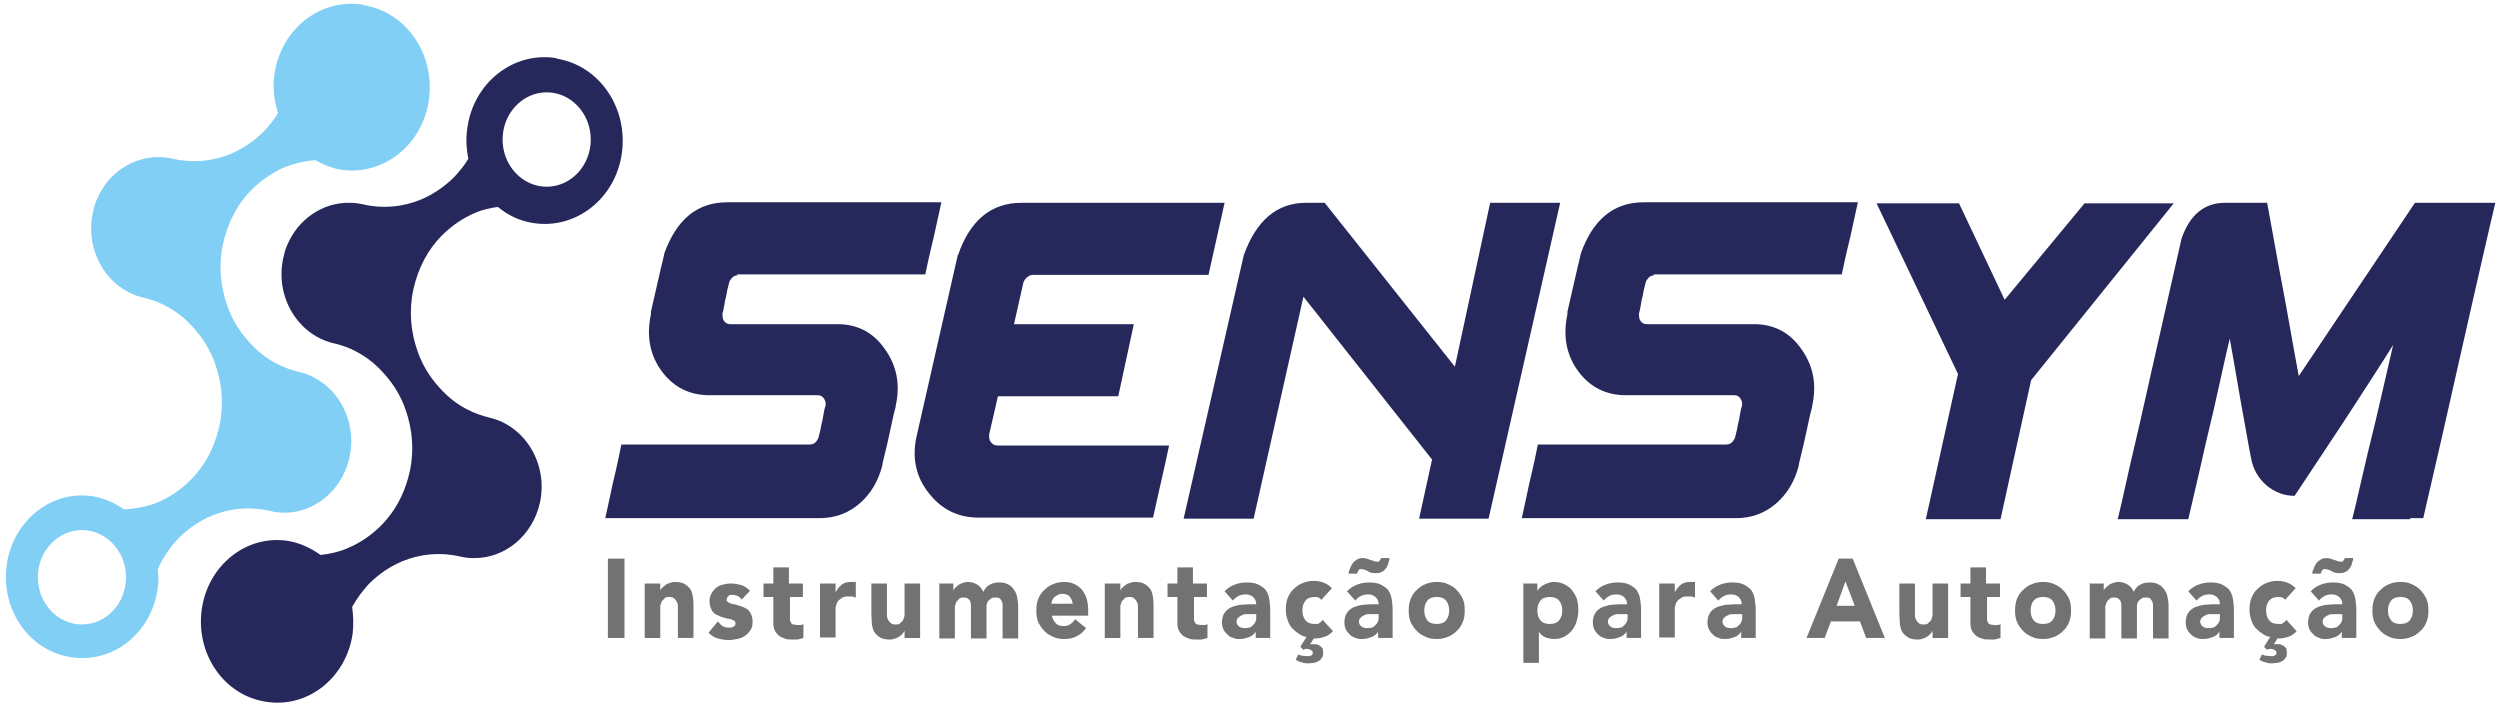
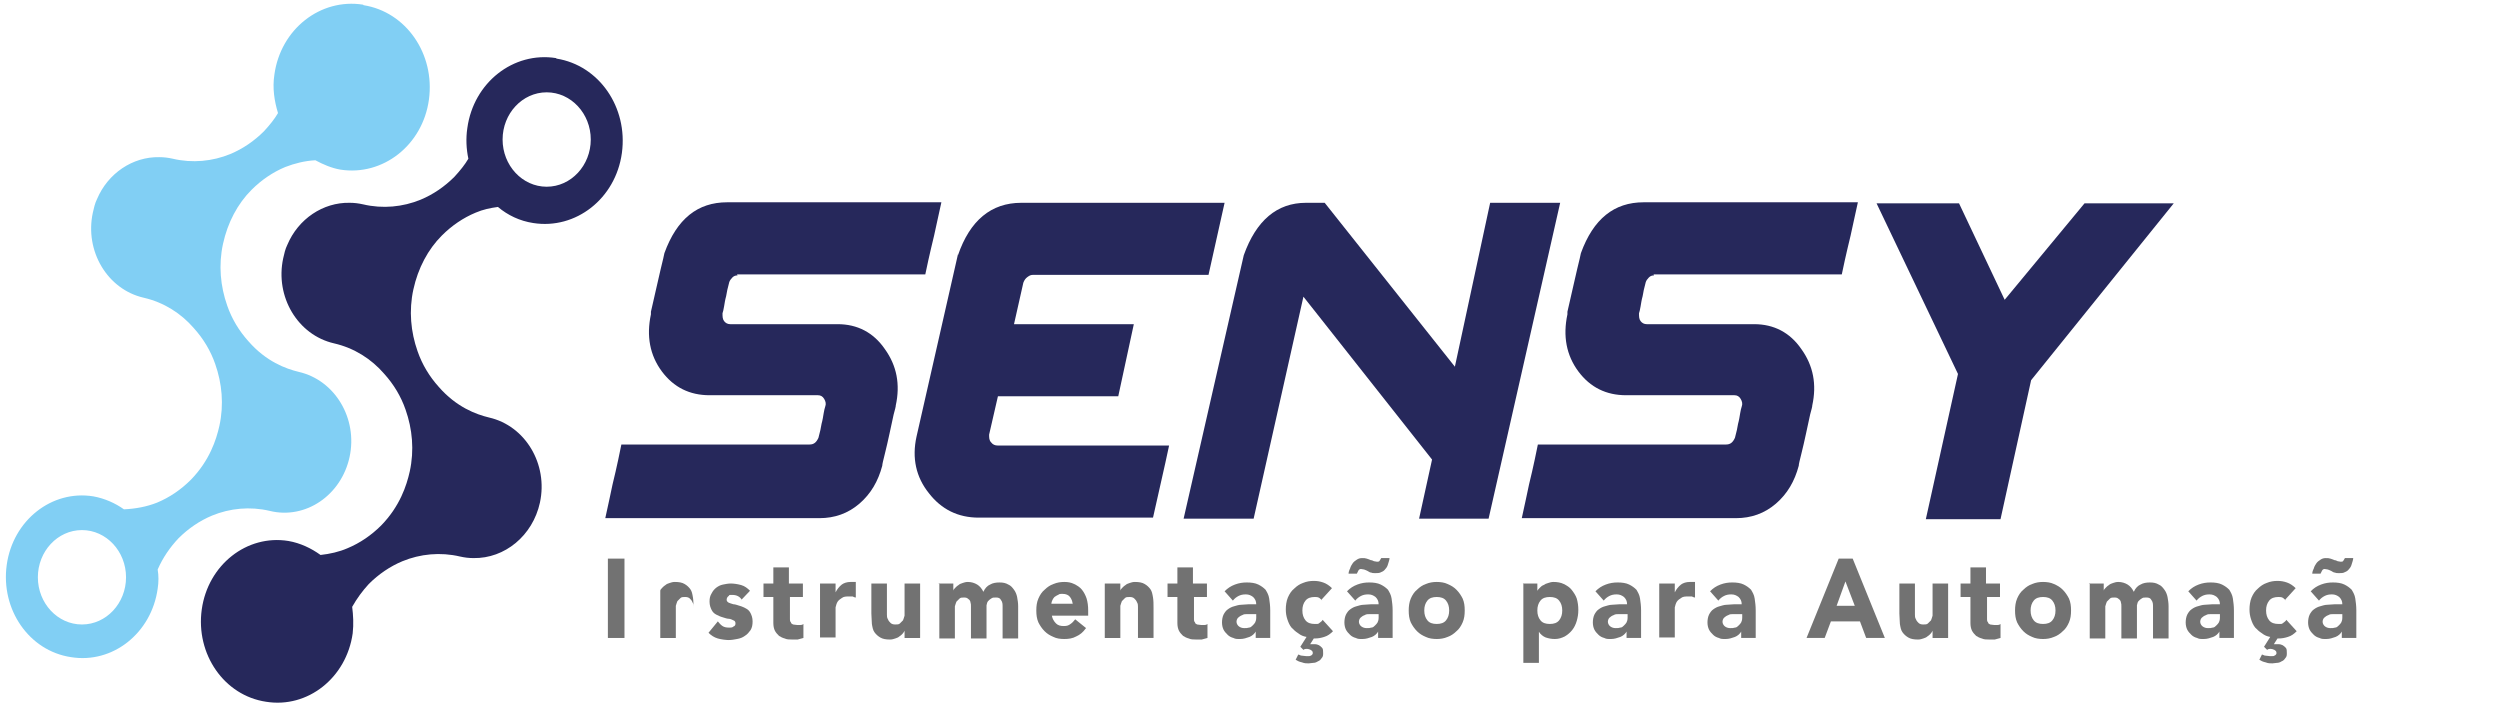
<svg xmlns="http://www.w3.org/2000/svg" viewBox="0 0 482 136">
  <defs>
    <style>      .cls-1, .cls-2 {        fill-rule: evenodd;      }      .cls-1, .cls-3 {        fill: #26285b;      }      .cls-4 {        fill: #727272;      }      .cls-2 {        fill: #81cff4;      }    </style>
  </defs>
  <g>
    <g id="Camada_1">
      <g>
        <g>
          <path class="cls-3" d="M142.2,53.1c-.4,0-.7.1-1,.4-.3.3-.5.6-.6.9-.3,1.1-.5,2-.6,2.7-.2.7-.3,1.4-.4,2-.1.6-.2,1-.3,1.3,0,.6,0,1.1.3,1.5.3.4.7.6,1.2.6h20.7c3.8,0,6.9,1.6,9.1,4.8,2.3,3.2,3,6.8,2.1,10.9,0,0,0,0,0,.1,0,0-.1.6-.4,1.6-.2,1-.5,2.3-.8,3.7-.3,1.4-.6,2.7-.9,3.9-.3,1.2-.5,2-.5,2.3-.8,3-2.2,5.4-4.4,7.3-2.2,1.9-4.8,2.8-7.7,2.8h-41.3c.6-2.6,1-4.7,1.4-6.5.4-1.7.8-3.3,1.1-4.8.3-1.5.5-2.4.6-2.9h36.3c.8,0,1.3-.4,1.7-1.3.3-1.1.5-2,.6-2.7.2-.7.3-1.4.4-2,.1-.6.2-1,.3-1.3.2-.5.1-1-.2-1.5-.3-.5-.7-.7-1.2-.7h0-20.9c-3.8,0-6.9-1.5-9.2-4.6-2.3-3.1-3-6.8-2.1-11h0c0-.1,0-.5,0-.5.2-.7.4-1.9.8-3.5s.7-3.2,1.1-4.8c.4-1.5.6-2.6.7-3,2.4-6.6,6.4-9.8,12.1-9.8h41.3c-.6,2.6-1,4.7-1.4,6.4-.4,1.7-.8,3.3-1.1,4.7-.3,1.4-.5,2.4-.6,2.8h-36.3Z" />
          <path class="cls-3" d="M184.7,49.2c2.3-6.7,6.4-10.1,12.2-10.1h39.2l-3.1,13.9h-33.9c-.3,0-.6.1-1,.4-.4.3-.6.6-.8,1.1l-1.8,8h23.1l-3,13.9h-23.2l-1.7,7.4c0,.6,0,1.1.4,1.5.3.4.7.6,1.3.6h33c-.9,4.3-2,8.9-3.1,13.9h-33.6c-4,0-7.2-1.6-9.6-4.7-2.5-3.1-3.3-6.8-2.4-10.9l8-35.2Z" />
          <path class="cls-3" d="M239.8,49.2c2.4-6.7,6.4-10.1,12-10.1h3.6l25.1,31.6,6.8-31.6h13.5l-13.8,60.9h-13.4l2.5-11.4-24.8-31.4-9.6,42.8h-13.5l11.6-50.8Z" />
          <path class="cls-3" d="M318.9,53.1c-.4,0-.7.1-1,.4-.3.3-.5.6-.6.9-.3,1.1-.5,2-.6,2.7-.2.7-.3,1.4-.4,2-.1.6-.2,1-.3,1.3,0,.6,0,1.1.3,1.5.3.4.7.6,1.2.6h20.7c3.8,0,6.9,1.6,9.1,4.8,2.3,3.2,3,6.8,2.1,10.9,0,0,0,0,0,.1,0,0-.1.6-.4,1.6-.2,1-.5,2.3-.8,3.7-.3,1.4-.6,2.7-.9,3.9-.3,1.2-.5,2-.5,2.3-.8,3-2.2,5.4-4.4,7.3-2.2,1.9-4.8,2.8-7.7,2.8h-41.3c.6-2.6,1-4.7,1.4-6.5.4-1.7.8-3.3,1.1-4.8.3-1.5.5-2.4.6-2.9h36.3c.8,0,1.3-.4,1.7-1.3.3-1.1.5-2,.6-2.7.2-.7.3-1.4.4-2,.1-.6.2-1,.3-1.3.2-.5.1-1-.2-1.5-.3-.5-.7-.7-1.2-.7h0-20.9c-3.8,0-6.9-1.5-9.2-4.6-2.3-3.1-3-6.8-2.1-11h0c0-.1,0-.5,0-.5.2-.7.4-1.9.8-3.5s.7-3.2,1.1-4.8c.4-1.5.6-2.6.7-3,2.4-6.6,6.4-9.8,12.1-9.8h41.3c-.6,2.6-1,4.7-1.4,6.4-.4,1.7-.8,3.3-1.1,4.7-.3,1.4-.5,2.4-.6,2.8h-36.3Z" />
          <path class="cls-3" d="M419.1,39.2l-27.5,34.1-5.9,26.8h-14.4l6.2-28-15.7-32.9h15.9l8.8,18.6,15.4-18.6h17.1Z" />
-           <path class="cls-3" d="M464.7,100.1h-11.2c.4-1.5,1-4.1,1.8-7.6.8-3.5,1.7-7.3,2.7-11.3.9-4,2.1-8.9,3.4-14.7-2.3,3.7-5,7.8-7.9,12.3-2.9,4.5-6.7,10.1-11.1,16.8-2,0-3.8-.7-5.4-2-1.6-1.4-2.6-3.1-3-5.3-.1-.5-.4-1.9-.8-4.3-.4-2.3-.9-4.9-1.4-7.8-.5-2.9-1.1-6.5-1.9-10.9-.4,1.6-1,4.2-1.8,7.9-.8,3.7-1.7,7.6-2.7,11.7-.9,4.1-2.1,9.2-3.5,15.2h-13.6c.3-1.2,1.1-4.6,2.3-10.1,1.3-5.5,2.7-11.6,4.2-18.4,1.5-6.8,3.5-15.3,5.8-25.6,1.6-4.6,4.4-6.9,8.4-6.9h8.1c.1.6.5,2.6,1.1,6,.6,3.4,1.3,7.2,2.1,11.4.8,4.2,1.7,9.6,2.9,16l22.4-33.4h15.5c-.3,1.3-1.2,5-2.6,11.2-1.4,6.2-3,13.1-4.7,20.7-1.7,7.6-3.9,17.3-6.6,28.9h-2.5Z" />
        </g>
        <path class="cls-1" d="M107.2,11.2c-8.2-1.3-15.9,4.7-17.1,13.5-.3,2-.2,4,.2,5.9-.7,1.2-1.6,2.3-2.7,3.5-1.9,1.9-4.1,3.4-6.5,4.4-3.4,1.4-7.3,1.8-11.1.9-.9-.2-1.7-.3-2.6-.3-5.1-.1-9.9,3.1-12,8.1-.4.8-.6,1.7-.8,2.6-1.6,7.4,2.8,14.8,9.8,16.4,3.9.9,7.2,3,9.7,5.9,1.8,2,3.2,4.3,4.1,6.9,1.3,3.7,1.7,7.8.8,11.9,0,0,0,0,0,0-.6,2.7-1.9,6.7-5.5,10.4-1.9,1.9-4.1,3.4-6.5,4.4-1.6.7-3.4,1.1-5.2,1.3-1.8-1.3-3.9-2.3-6.2-2.7-8-1.3-15.5,4.6-16.7,13.2-1.2,8.6,4.3,16.6,12.4,17.8,8,1.3,15.5-4.6,16.7-13.2.2-1.8.1-3.5-.1-5.1.9-1.6,2-3.1,3.2-4.4,1.9-1.9,4.1-3.4,6.5-4.4,3.4-1.4,7.3-1.8,11.1-.9.9.2,1.7.3,2.6.3,6,.1,11.4-4.3,12.8-10.7,1.6-7.4-2.8-14.8-9.8-16.4-2.5-.6-6.3-2-9.7-5.9-1.8-2-3.2-4.3-4.1-6.9-1.3-3.7-1.7-7.8-.8-11.9.9-4.1,2.8-7.7,5.5-10.4,1.9-1.9,4.1-3.4,6.5-4.4,1.4-.6,2.8-.9,4.3-1.1,1.9,1.6,4.2,2.7,6.8,3.1,8.2,1.3,15.9-4.7,17.1-13.5,1.2-8.8-4.4-16.9-12.6-18.2ZM105.4,36c-4.7,0-8.5-4.1-8.5-9.1s3.8-9.1,8.5-9.1,8.5,4.1,8.5,9.1-3.8,9.1-8.5,9.1Z" />
        <path class="cls-2" d="M70,.9c-8.2-1.3-15.9,4.7-17.1,13.5-.4,2.6,0,5.1.7,7.4-.7,1.2-1.6,2.3-2.7,3.5-1.9,1.9-4.1,3.4-6.5,4.4-3.4,1.4-7.3,1.8-11.1.9-.9-.2-1.7-.3-2.6-.3-5.1-.1-9.9,3.1-12,8.1-.4.8-.6,1.7-.8,2.6-1.6,7.4,2.8,14.8,9.8,16.4,3.9.9,7.2,3,9.7,5.9,1.8,2,3.2,4.3,4.1,6.9,1.3,3.7,1.7,7.8.8,11.9,0,0,0,0,0,0-.6,2.7-1.9,6.7-5.5,10.4-1.9,1.9-4.1,3.4-6.5,4.4-2,.8-4.2,1.2-6.4,1.3-1.7-1.2-3.7-2.1-5.9-2.5-8-1.3-15.5,4.6-16.7,13.2-1.2,8.6,4.3,16.6,12.4,17.8,8,1.3,15.5-4.6,16.7-13.2.2-1.3.2-2.5,0-3.7,1-2.3,2.4-4.3,4-6,1.9-1.9,4.1-3.4,6.5-4.4,3.4-1.4,7.3-1.8,11.1-.9,6.9,1.7,13.8-3,15.4-10.4,1.6-7.4-2.8-14.8-9.8-16.4h0s0,0,0,0c-2.5-.6-6.3-2-9.7-5.9-1.8-2-3.2-4.3-4.1-6.9-1.3-3.7-1.7-7.8-.8-11.9.9-4.1,2.8-7.7,5.5-10.4,1.9-1.9,4.1-3.4,6.5-4.4,1.8-.7,3.8-1.2,5.8-1.3,1.5.8,3.1,1.5,4.8,1.8,8.2,1.3,15.9-4.7,17.1-13.5,1.2-8.8-4.4-16.9-12.6-18.2ZM15.8,120.4c-4.7,0-8.5-4.1-8.5-9.1s3.8-9.1,8.5-9.1,8.5,4.1,8.5,9.1-3.8,9.1-8.5,9.1Z" />
        <g>
          <path class="cls-4" d="M117.2,107.7h3.2v15.3h-3.2v-15.3Z" />
-           <path class="cls-4" d="M124.4,112.5h2.9v1.4h0c0-.2.2-.4.4-.6.2-.2.4-.4.6-.5.2-.2.5-.3.8-.4.3-.1.6-.2,1-.2.8,0,1.4.1,1.9.4.5.3.8.6,1.1,1,.3.4.4,1,.5,1.6s.1,1.3.1,2v5.8h-3v-5.1c0-.3,0-.6,0-.9,0-.3,0-.6-.2-.9-.1-.3-.3-.5-.5-.7-.2-.2-.5-.3-.9-.3s-.7,0-.9.2c-.2.2-.4.4-.6.6-.1.3-.2.5-.3.9,0,.3,0,.6,0,1v5.2h-3v-10.5Z" />
+           <path class="cls-4" d="M124.4,112.5h2.9v1.4h0c0-.2.2-.4.4-.6.2-.2.4-.4.6-.5.2-.2.5-.3.8-.4.3-.1.6-.2,1-.2.8,0,1.4.1,1.9.4.5.3.8.6,1.1,1,.3.4.4,1,.5,1.6s.1,1.3.1,2v5.8v-5.1c0-.3,0-.6,0-.9,0-.3,0-.6-.2-.9-.1-.3-.3-.5-.5-.7-.2-.2-.5-.3-.9-.3s-.7,0-.9.2c-.2.2-.4.4-.6.6-.1.3-.2.5-.3.9,0,.3,0,.6,0,1v5.2h-3v-10.5Z" />
          <path class="cls-4" d="M143,115.6c-.4-.6-1-.9-1.8-.9s-.5,0-.7.2c-.2.1-.4.4-.4.7s.1.4.4.6c.2.1.6.2.9.3.4,0,.8.2,1.2.3.4.1.8.3,1.2.5.4.2.7.5.9.9.2.4.4.9.4,1.6s-.1,1.2-.4,1.7c-.3.4-.6.8-1.1,1.1-.4.3-.9.5-1.5.6-.5.1-1.1.2-1.6.2s-1.4-.1-2.1-.3c-.7-.2-1.3-.6-1.8-1.1l1.8-2.2c.3.4.6.7.9.9.3.2.7.3,1.2.3s.7,0,.9-.2c.3-.1.4-.3.4-.6s-.1-.5-.4-.6c-.2-.1-.6-.3-.9-.3-.4,0-.8-.2-1.2-.3-.4-.1-.8-.3-1.2-.5-.4-.2-.7-.5-.9-.9-.2-.4-.4-.9-.4-1.6s.1-1.1.4-1.6c.2-.4.5-.8.9-1.1.4-.3.8-.5,1.3-.6.5-.1,1-.2,1.5-.2s1.3.1,2,.3c.7.2,1.2.6,1.7,1.1l-1.9,2Z" />
          <path class="cls-4" d="M155,115.1h-2.7v3.5c0,.3,0,.5,0,.8,0,.2,0,.4.2.6,0,.2.2.3.4.4.2,0,.5.1.8.1s.4,0,.6,0c.3,0,.5-.1.6-.2v2.7c-.3.1-.7.2-1.1.3-.4,0-.7,0-1.1,0-.5,0-1,0-1.4-.2-.4-.1-.8-.3-1.1-.5-.3-.3-.6-.6-.8-1-.2-.4-.3-.9-.3-1.5v-5h-1.9v-2.6h1.9v-3.1h3v3.1h2.7v2.6Z" />
          <path class="cls-4" d="M158.1,112.5h3v1.7h0c.3-.6.7-1.1,1.2-1.5.4-.3,1-.5,1.7-.5s.3,0,.5,0c.2,0,.3,0,.5,0v3c-.2,0-.4-.1-.6-.2-.2,0-.4,0-.7,0-.6,0-1,0-1.4.3-.3.2-.6.4-.8.7-.2.3-.3.7-.4,1.1,0,.4,0,.9,0,1.4v4.4h-3v-10.5Z" />
          <path class="cls-4" d="M177.3,123h-2.9v-1.4h0c-.1.2-.2.4-.4.6-.2.2-.4.4-.6.5-.2.2-.5.3-.8.4-.3.1-.6.2-1,.2-.8,0-1.4-.1-1.9-.4-.5-.3-.8-.6-1.1-1-.3-.4-.4-1-.5-1.6,0-.6-.1-1.3-.1-2v-5.8h3v5.1c0,.3,0,.6,0,.9s0,.6.2.9c.1.3.3.5.5.7.2.2.5.3.9.3s.7,0,.9-.2c.2-.2.4-.4.6-.6.1-.3.2-.5.3-.9,0-.3,0-.6,0-1v-5.2h3v10.5Z" />
          <path class="cls-4" d="M180.9,112.5h2.9v1.4h0c0-.2.2-.4.4-.6.2-.2.4-.4.6-.5.2-.2.5-.3.8-.4.3-.1.6-.2,1-.2.7,0,1.3.2,1.8.5.5.3.9.8,1.2,1.4.3-.7.8-1.2,1.3-1.4.5-.3,1.1-.4,1.8-.4s1.2.1,1.7.4c.5.2.8.6,1.1,1,.3.4.5.9.6,1.4.1.6.2,1.1.2,1.8v6.2h-3v-6.1c0-.5,0-.9-.3-1.3-.2-.4-.5-.5-1-.5s-.6,0-.9.2c-.2.1-.4.3-.6.5s-.2.5-.3.8c0,.3,0,.6,0,.9v5.5h-3v-5.5c0-.2,0-.4,0-.7,0-.3,0-.5-.1-.8,0-.2-.2-.5-.4-.6-.2-.2-.4-.3-.8-.3s-.7,0-.9.2c-.2.2-.4.4-.6.6-.1.3-.2.5-.3.9,0,.3,0,.6,0,1v5.2h-3v-10.5Z" />
          <path class="cls-4" d="M209.3,121.2c-.5.7-1.1,1.2-1.8,1.5-.7.4-1.5.5-2.3.5s-1.5-.1-2.1-.4c-.7-.3-1.2-.6-1.7-1.1-.5-.5-.9-1.1-1.2-1.7-.3-.7-.4-1.4-.4-2.3s.1-1.6.4-2.3c.3-.7.7-1.3,1.2-1.7.5-.5,1.1-.9,1.7-1.1.7-.3,1.4-.4,2.1-.4s1.3.1,1.9.4c.6.3,1.1.6,1.5,1.1.4.5.7,1.1.9,1.7.2.7.3,1.4.3,2.3v1h-7c.1.6.4,1.1.8,1.5.4.4.9.5,1.5.5s.9-.1,1.3-.4c.3-.2.6-.5.9-.9l2.1,1.7ZM206.8,116.5c0-.5-.2-1-.5-1.4s-.8-.6-1.4-.6-.6,0-.9.2c-.3.1-.5.3-.7.4-.2.2-.3.4-.4.6-.1.2-.2.5-.2.7h4Z" />
          <path class="cls-4" d="M213.1,112.5h2.9v1.4h0c0-.2.2-.4.4-.6.2-.2.4-.4.6-.5.2-.2.5-.3.8-.4.3-.1.6-.2,1-.2.8,0,1.4.1,1.9.4.5.3.8.6,1.1,1,.3.4.4,1,.5,1.6s.1,1.3.1,2v5.8h-3v-5.1c0-.3,0-.6,0-.9,0-.3,0-.6-.2-.9-.1-.3-.3-.5-.5-.7-.2-.2-.5-.3-.9-.3s-.7,0-.9.2c-.2.2-.4.4-.6.6-.1.3-.2.5-.3.9,0,.3,0,.6,0,1v5.2h-3v-10.5Z" />
          <path class="cls-4" d="M232.9,115.1h-2.7v3.5c0,.3,0,.5,0,.8,0,.2,0,.4.2.6,0,.2.2.3.4.4.2,0,.5.1.8.1s.4,0,.6,0c.3,0,.5-.1.6-.2v2.7c-.3.1-.7.2-1.1.3-.4,0-.7,0-1.1,0-.5,0-1,0-1.4-.2-.4-.1-.8-.3-1.1-.5-.3-.3-.6-.6-.8-1-.2-.4-.3-.9-.3-1.5v-5h-1.9v-2.6h1.9v-3.1h3v3.1h2.7v2.6Z" />
          <path class="cls-4" d="M242.2,121.6h0c-.3.6-.8,1-1.3,1.2-.6.2-1.1.4-1.8.4s-.9,0-1.3-.2c-.4-.1-.8-.3-1.1-.6-.3-.3-.6-.6-.8-1-.2-.4-.3-.9-.3-1.4s.1-1.1.3-1.5c.2-.4.5-.8.8-1,.4-.3.8-.5,1.2-.6s.9-.3,1.4-.3c.5,0,1-.1,1.5-.1.5,0,.9,0,1.4,0,0-.6-.2-1-.6-1.4-.4-.3-.8-.5-1.4-.5s-1,.1-1.4.3c-.4.2-.8.5-1.1.9l-1.6-1.8c.6-.6,1.2-1,2-1.3.8-.3,1.5-.4,2.3-.4s1.6.1,2.2.4,1,.6,1.4,1c.3.5.6,1,.7,1.7.1.7.2,1.4.2,2.3v5.3h-2.8v-1.3ZM241.4,118.4c-.2,0-.5,0-.9,0s-.7,0-1,.2c-.3.1-.6.3-.8.5-.2.2-.3.5-.3.8s.2.7.5.9c.3.2.6.3,1,.3s.6,0,.9-.1c.3,0,.5-.2.7-.4.2-.2.4-.4.5-.6.1-.2.2-.5.2-.9v-.7h-.7Z" />
          <path class="cls-4" d="M255,115.9c-.1-.2-.4-.4-.6-.6-.3-.2-.6-.2-.9-.2-.8,0-1.4.2-1.8.7-.4.5-.6,1.1-.6,1.9s.2,1.4.6,1.9c.4.5,1,.7,1.8.7s.6,0,.9-.2c.2-.2.5-.3.6-.6l2,2.2c-.5.5-1,.9-1.7,1.1-.6.2-1.2.3-1.8.3s-.2,0-.2,0l-.7,1.1c.3,0,.6,0,.9,0,.3,0,.6.1.8.2.2.1.4.3.6.5s.2.6.2,1,0,.7-.3,1c-.2.3-.4.5-.7.6-.3.2-.6.3-.9.3-.3,0-.6.1-.9.1-.4,0-.8,0-1.3-.2-.5-.1-.9-.3-1.2-.5l.5-1c.2,0,.4.2.6.2.3,0,.6.1.9.1s.3,0,.5,0c.2,0,.3,0,.4-.1.1,0,.2-.1.3-.2s.1-.2.1-.3c0-.3-.1-.4-.4-.6-.2-.1-.5-.2-.7-.2s-.5,0-.7.2l-.6-.6,1.2-1.9c-.6-.1-1.1-.3-1.6-.7-.5-.3-.9-.7-1.3-1.1-.4-.5-.6-1-.8-1.6-.2-.6-.3-1.2-.3-1.9s.1-1.6.4-2.3c.3-.7.7-1.3,1.2-1.7.5-.5,1.1-.9,1.7-1.1.7-.3,1.4-.4,2.1-.4s1.2.1,1.8.3c.6.2,1.2.6,1.7,1.1l-2,2.2Z" />
          <path class="cls-4" d="M265.8,121.6h0c-.3.6-.8,1-1.3,1.2-.6.2-1.1.4-1.8.4s-.9,0-1.3-.2c-.4-.1-.8-.3-1.1-.6-.3-.3-.6-.6-.8-1-.2-.4-.3-.9-.3-1.4s.1-1.1.3-1.5c.2-.4.5-.8.8-1,.4-.3.8-.5,1.2-.6s.9-.3,1.4-.3c.5,0,1-.1,1.5-.1.5,0,.9,0,1.4,0,0-.6-.2-1-.6-1.4-.4-.3-.8-.5-1.4-.5s-1,.1-1.4.3c-.4.2-.8.5-1.1.9l-1.6-1.8c.6-.6,1.2-1,2-1.3.8-.3,1.5-.4,2.3-.4s1.6.1,2.2.4,1,.6,1.4,1c.3.5.6,1,.7,1.7.1.7.2,1.4.2,2.3v5.3h-2.8v-1.3ZM260,110.7c0-.4.1-.7.3-1.1.1-.4.3-.7.5-1,.2-.3.5-.5.8-.7.3-.2.6-.3,1-.3s.6,0,.9.1.6.2.8.3c.2,0,.4.1.6.2.2,0,.4.1.6.1s.4,0,.5-.2c.1-.2.2-.3.3-.5h1.6c0,.4-.2.8-.3,1.2-.1.4-.3.7-.5.9-.2.3-.5.5-.8.6-.3.2-.7.2-1.1.2s-.6,0-.8-.1c-.3,0-.5-.2-.7-.3-.2-.1-.4-.2-.7-.3-.2,0-.4-.1-.6-.1s-.4.1-.5.3c-.1.2-.2.4-.3.6h-1.6ZM265,118.4c-.2,0-.5,0-.9,0s-.7,0-1,.2c-.3.1-.6.3-.8.5-.2.2-.3.5-.3.8s.2.7.5.9c.3.2.6.3,1,.3s.6,0,.9-.1c.3,0,.5-.2.7-.4.2-.2.4-.4.5-.6.1-.2.2-.5.2-.9v-.7h-.7Z" />
          <path class="cls-4" d="M271.6,117.7c0-.8.1-1.6.4-2.3.3-.7.7-1.3,1.2-1.7.5-.5,1.1-.9,1.7-1.1.7-.3,1.4-.4,2.1-.4s1.5.1,2.1.4c.7.3,1.2.6,1.7,1.1.5.5.9,1.1,1.2,1.7.3.7.4,1.4.4,2.3s-.1,1.6-.4,2.3c-.3.7-.7,1.3-1.2,1.7-.5.5-1.1.9-1.7,1.1-.7.3-1.4.4-2.1.4s-1.5-.1-2.1-.4c-.7-.3-1.2-.6-1.7-1.1-.5-.5-.9-1.1-1.2-1.7-.3-.7-.4-1.4-.4-2.3ZM274.6,117.7c0,.8.2,1.4.6,1.9.4.5,1,.7,1.8.7s1.4-.2,1.8-.7c.4-.5.6-1.1.6-1.9s-.2-1.4-.6-1.9c-.4-.5-1-.7-1.8-.7s-1.4.2-1.8.7c-.4.5-.6,1.1-.6,1.9Z" />
          <path class="cls-4" d="M293.6,112.5h2.8v1.4h0c.1-.2.3-.4.5-.6.2-.2.4-.4.7-.5.3-.2.5-.3.9-.4.3-.1.6-.2,1-.2.7,0,1.4.1,2,.4.6.3,1.1.6,1.5,1.1.4.5.8,1.1,1,1.7.2.7.3,1.4.3,2.2s-.1,1.4-.3,2.1c-.2.7-.5,1.3-.9,1.8-.4.5-.9.9-1.4,1.2-.6.3-1.2.5-1.9.5s-1.2-.1-1.8-.3c-.5-.2-1-.6-1.3-1.1h0v6h-3v-15.4ZM296.4,117.7c0,.8.2,1.4.6,1.9.4.5,1,.7,1.8.7s1.4-.2,1.8-.7c.4-.5.6-1.1.6-1.9s-.2-1.4-.6-1.9c-.4-.5-1-.7-1.8-.7s-1.4.2-1.8.7c-.4.5-.6,1.1-.6,1.9Z" />
          <path class="cls-4" d="M313.7,121.6h0c-.3.6-.8,1-1.3,1.2-.6.2-1.1.4-1.8.4s-.9,0-1.3-.2c-.4-.1-.8-.3-1.1-.6-.3-.3-.6-.6-.8-1-.2-.4-.3-.9-.3-1.4s.1-1.1.3-1.5c.2-.4.5-.8.8-1,.4-.3.8-.5,1.2-.6s.9-.3,1.4-.3c.5,0,1-.1,1.5-.1.5,0,.9,0,1.4,0,0-.6-.2-1-.6-1.4-.4-.3-.8-.5-1.4-.5s-1,.1-1.4.3c-.4.2-.8.5-1.1.9l-1.6-1.8c.6-.6,1.2-1,2-1.3.8-.3,1.5-.4,2.3-.4s1.6.1,2.2.4,1,.6,1.4,1c.3.5.6,1,.7,1.7.1.7.2,1.4.2,2.3v5.3h-2.8v-1.3ZM313,118.4c-.2,0-.5,0-.9,0s-.7,0-1,.2c-.3.1-.6.3-.8.5-.2.2-.3.5-.3.8s.2.7.5.9c.3.2.6.3,1,.3s.6,0,.9-.1c.3,0,.5-.2.7-.4.2-.2.4-.4.5-.6.1-.2.2-.5.2-.9v-.7h-.7Z" />
          <path class="cls-4" d="M319.9,112.5h3v1.7h0c.3-.6.7-1.1,1.2-1.5.4-.3,1-.5,1.7-.5s.3,0,.5,0c.2,0,.3,0,.5,0v3c-.2,0-.4-.1-.6-.2-.2,0-.4,0-.7,0-.6,0-1,0-1.4.3-.3.2-.6.4-.8.7-.2.3-.3.7-.4,1.1,0,.4,0,.9,0,1.4v4.4h-3v-10.5Z" />
          <path class="cls-4" d="M335.8,121.6h0c-.3.6-.8,1-1.3,1.2-.6.2-1.1.4-1.8.4s-.9,0-1.3-.2c-.4-.1-.8-.3-1.1-.6-.3-.3-.6-.6-.8-1-.2-.4-.3-.9-.3-1.4s.1-1.1.3-1.5c.2-.4.5-.8.8-1,.4-.3.8-.5,1.2-.6s.9-.3,1.4-.3c.5,0,1-.1,1.5-.1.5,0,.9,0,1.4,0,0-.6-.2-1-.6-1.4-.4-.3-.8-.5-1.4-.5s-1,.1-1.4.3c-.4.2-.8.5-1.1.9l-1.6-1.8c.6-.6,1.2-1,2-1.3.8-.3,1.5-.4,2.3-.4s1.6.1,2.2.4,1,.6,1.4,1c.3.5.6,1,.7,1.7.1.7.2,1.4.2,2.3v5.3h-2.8v-1.3ZM335.1,118.4c-.2,0-.5,0-.9,0s-.7,0-1,.2c-.3.1-.6.3-.8.5-.2.2-.3.5-.3.8s.2.7.5.9c.3.2.6.3,1,.3s.6,0,.9-.1c.3,0,.5-.2.7-.4.2-.2.4-.4.5-.6.1-.2.2-.5.2-.9v-.7h-.7Z" />
          <path class="cls-4" d="M354.6,107.7h2.6l6.2,15.3h-3.6l-1.2-3.2h-5.6l-1.2,3.2h-3.5l6.2-15.3ZM355.8,112.1l-1.7,4.7h3.5l-1.8-4.7Z" />
          <path class="cls-4" d="M375.5,123h-2.9v-1.4h0c-.1.2-.2.4-.4.6-.2.2-.4.4-.6.5-.2.2-.5.3-.8.4-.3.1-.6.2-1,.2-.8,0-1.4-.1-1.9-.4-.5-.3-.8-.6-1.1-1-.3-.4-.4-1-.5-1.6,0-.6-.1-1.3-.1-2v-5.8h3v5.1c0,.3,0,.6,0,.9s0,.6.2.9c.1.3.3.5.5.7.2.2.5.3.9.3s.7,0,.9-.2c.2-.2.4-.4.6-.6.1-.3.2-.5.3-.9,0-.3,0-.6,0-1v-5.2h3v10.5Z" />
          <path class="cls-4" d="M385.8,115.1h-2.7v3.5c0,.3,0,.5,0,.8,0,.2,0,.4.2.6,0,.2.2.3.4.4.2,0,.5.1.8.1s.4,0,.6,0c.3,0,.5-.1.6-.2v2.7c-.3.1-.7.2-1.1.3-.4,0-.7,0-1.1,0-.5,0-1,0-1.4-.2-.4-.1-.8-.3-1.1-.5-.3-.3-.6-.6-.8-1-.2-.4-.3-.9-.3-1.5v-5h-1.9v-2.6h1.9v-3.1h3v3.1h2.7v2.6Z" />
          <path class="cls-4" d="M388.5,117.7c0-.8.1-1.6.4-2.3.3-.7.7-1.3,1.2-1.7.5-.5,1.1-.9,1.7-1.1.7-.3,1.4-.4,2.1-.4s1.5.1,2.1.4c.7.3,1.2.6,1.7,1.1.5.5.9,1.1,1.2,1.7.3.7.4,1.4.4,2.3s-.1,1.6-.4,2.3c-.3.7-.7,1.3-1.2,1.7-.5.5-1.1.9-1.7,1.1-.7.3-1.4.4-2.1.4s-1.5-.1-2.1-.4c-.7-.3-1.2-.6-1.7-1.1-.5-.5-.9-1.1-1.2-1.7-.3-.7-.4-1.4-.4-2.3ZM391.5,117.7c0,.8.2,1.4.6,1.9.4.5,1,.7,1.8.7s1.4-.2,1.8-.7c.4-.5.6-1.1.6-1.9s-.2-1.4-.6-1.9c-.4-.5-1-.7-1.8-.7s-1.4.2-1.8.7c-.4.5-.6,1.1-.6,1.9Z" />
          <path class="cls-4" d="M402.7,112.5h2.9v1.4h0c0-.2.2-.4.4-.6.2-.2.4-.4.6-.5.2-.2.5-.3.8-.4.3-.1.6-.2,1-.2.7,0,1.3.2,1.8.5.5.3.9.8,1.2,1.4.3-.7.8-1.2,1.3-1.4.5-.3,1.1-.4,1.8-.4s1.2.1,1.7.4c.5.2.8.6,1.1,1,.3.4.5.9.6,1.4.1.6.2,1.1.2,1.8v6.2h-3v-6.1c0-.5,0-.9-.3-1.3-.2-.4-.5-.5-1-.5s-.6,0-.9.2c-.2.1-.4.3-.6.5s-.2.5-.3.8c0,.3,0,.6,0,.9v5.5h-3v-5.5c0-.2,0-.4,0-.7,0-.3,0-.5-.1-.8,0-.2-.2-.5-.4-.6-.2-.2-.4-.3-.8-.3s-.7,0-.9.2c-.2.2-.4.4-.6.6-.1.3-.2.5-.3.9,0,.3,0,.6,0,1v5.2h-3v-10.5Z" />
          <path class="cls-4" d="M428,121.6h0c-.3.6-.8,1-1.3,1.2-.6.2-1.1.4-1.8.4s-.9,0-1.3-.2c-.4-.1-.8-.3-1.1-.6-.3-.3-.6-.6-.8-1-.2-.4-.3-.9-.3-1.4s.1-1.1.3-1.5c.2-.4.5-.8.8-1,.4-.3.8-.5,1.2-.6s.9-.3,1.4-.3c.5,0,1-.1,1.5-.1.5,0,.9,0,1.4,0,0-.6-.2-1-.6-1.4-.4-.3-.8-.5-1.4-.5s-1,.1-1.4.3c-.4.2-.8.5-1.1.9l-1.6-1.8c.6-.6,1.2-1,2-1.3.8-.3,1.5-.4,2.3-.4s1.6.1,2.2.4,1,.6,1.4,1c.3.5.6,1,.7,1.7.1.7.2,1.4.2,2.3v5.3h-2.8v-1.3ZM427.2,118.4c-.2,0-.5,0-.9,0s-.7,0-1,.2c-.3.1-.6.3-.8.5-.2.2-.3.5-.3.8s.2.7.5.9c.3.2.6.3,1,.3s.6,0,.9-.1c.3,0,.5-.2.7-.4.2-.2.4-.4.5-.6.1-.2.2-.5.2-.9v-.7h-.7Z" />
          <path class="cls-4" d="M440.8,115.9c-.1-.2-.4-.4-.6-.6-.3-.2-.6-.2-.9-.2-.8,0-1.4.2-1.8.7-.4.5-.6,1.1-.6,1.9s.2,1.4.6,1.9c.4.5,1,.7,1.8.7s.6,0,.9-.2c.2-.2.5-.3.6-.6l2,2.2c-.5.5-1,.9-1.7,1.1-.6.2-1.2.3-1.8.3s-.2,0-.2,0l-.7,1.1c.3,0,.6,0,.9,0,.3,0,.6.1.8.2.2.1.4.3.6.5s.2.6.2,1,0,.7-.3,1c-.2.3-.4.5-.7.6-.3.2-.6.3-.9.3-.3,0-.6.1-.9.1-.4,0-.8,0-1.3-.2-.5-.1-.9-.3-1.2-.5l.5-1c.2,0,.4.2.6.2.3,0,.6.1.9.1s.3,0,.5,0c.2,0,.3,0,.4-.1.1,0,.2-.1.3-.2s.1-.2.1-.3c0-.3-.1-.4-.4-.6-.2-.1-.5-.2-.7-.2s-.5,0-.7.2l-.6-.6,1.2-1.9c-.6-.1-1.1-.3-1.6-.7-.5-.3-.9-.7-1.3-1.1-.4-.5-.6-1-.8-1.6-.2-.6-.3-1.2-.3-1.9s.1-1.6.4-2.3c.3-.7.7-1.3,1.2-1.7.5-.5,1.1-.9,1.7-1.1.7-.3,1.4-.4,2.1-.4s1.2.1,1.8.3c.6.2,1.2.6,1.7,1.1l-2,2.2Z" />
          <path class="cls-4" d="M451.6,121.6h0c-.3.6-.8,1-1.3,1.2-.6.2-1.1.4-1.8.4s-.9,0-1.3-.2c-.4-.1-.8-.3-1.1-.6-.3-.3-.6-.6-.8-1-.2-.4-.3-.9-.3-1.4s.1-1.1.3-1.5c.2-.4.5-.8.8-1,.4-.3.8-.5,1.2-.6s.9-.3,1.4-.3c.5,0,1-.1,1.5-.1.5,0,.9,0,1.4,0,0-.6-.2-1-.6-1.4-.4-.3-.8-.5-1.4-.5s-1,.1-1.4.3c-.4.2-.8.5-1.1.9l-1.6-1.8c.6-.6,1.2-1,2-1.3.8-.3,1.5-.4,2.3-.4s1.6.1,2.2.4,1,.6,1.4,1c.3.5.6,1,.7,1.7.1.7.2,1.4.2,2.3v5.3h-2.8v-1.3ZM445.8,110.7c0-.4.1-.7.3-1.1.1-.4.3-.7.5-1,.2-.3.5-.5.8-.7.3-.2.6-.3,1-.3s.6,0,.9.1.6.2.8.3c.2,0,.4.1.6.2.2,0,.4.1.6.1s.4,0,.5-.2c.1-.2.2-.3.3-.5h1.6c0,.4-.2.8-.3,1.2-.1.4-.3.7-.5.9-.2.3-.5.5-.8.6-.3.2-.7.2-1.1.2s-.6,0-.8-.1c-.3,0-.5-.2-.7-.3-.2-.1-.4-.2-.7-.3-.2,0-.4-.1-.6-.1s-.4.1-.5.3c-.1.2-.2.4-.3.6h-1.6ZM450.8,118.4c-.2,0-.5,0-.9,0s-.7,0-1,.2c-.3.1-.6.3-.8.5-.2.2-.3.5-.3.8s.2.7.5.9c.3.2.6.3,1,.3s.6,0,.9-.1c.3,0,.5-.2.7-.4.2-.2.4-.4.5-.6.1-.2.2-.5.2-.9v-.7h-.7Z" />
-           <path class="cls-4" d="M457.4,117.7c0-.8.1-1.6.4-2.3.3-.7.7-1.3,1.2-1.7.5-.5,1.1-.9,1.7-1.1.7-.3,1.4-.4,2.1-.4s1.5.1,2.1.4c.7.3,1.2.6,1.7,1.1.5.5.9,1.1,1.2,1.7.3.7.4,1.4.4,2.3s-.1,1.6-.4,2.3c-.3.7-.7,1.3-1.2,1.7-.5.5-1.1.9-1.7,1.1-.7.3-1.4.4-2.1.4s-1.5-.1-2.1-.4c-.7-.3-1.2-.6-1.7-1.1-.5-.5-.9-1.1-1.2-1.7-.3-.7-.4-1.4-.4-2.3ZM460.4,117.7c0,.8.2,1.4.6,1.9.4.5,1,.7,1.8.7s1.4-.2,1.8-.7c.4-.5.6-1.1.6-1.9s-.2-1.4-.6-1.9c-.4-.5-1-.7-1.8-.7s-1.4.2-1.8.7c-.4.5-.6,1.1-.6,1.9Z" />
        </g>
      </g>
    </g>
  </g>
</svg>